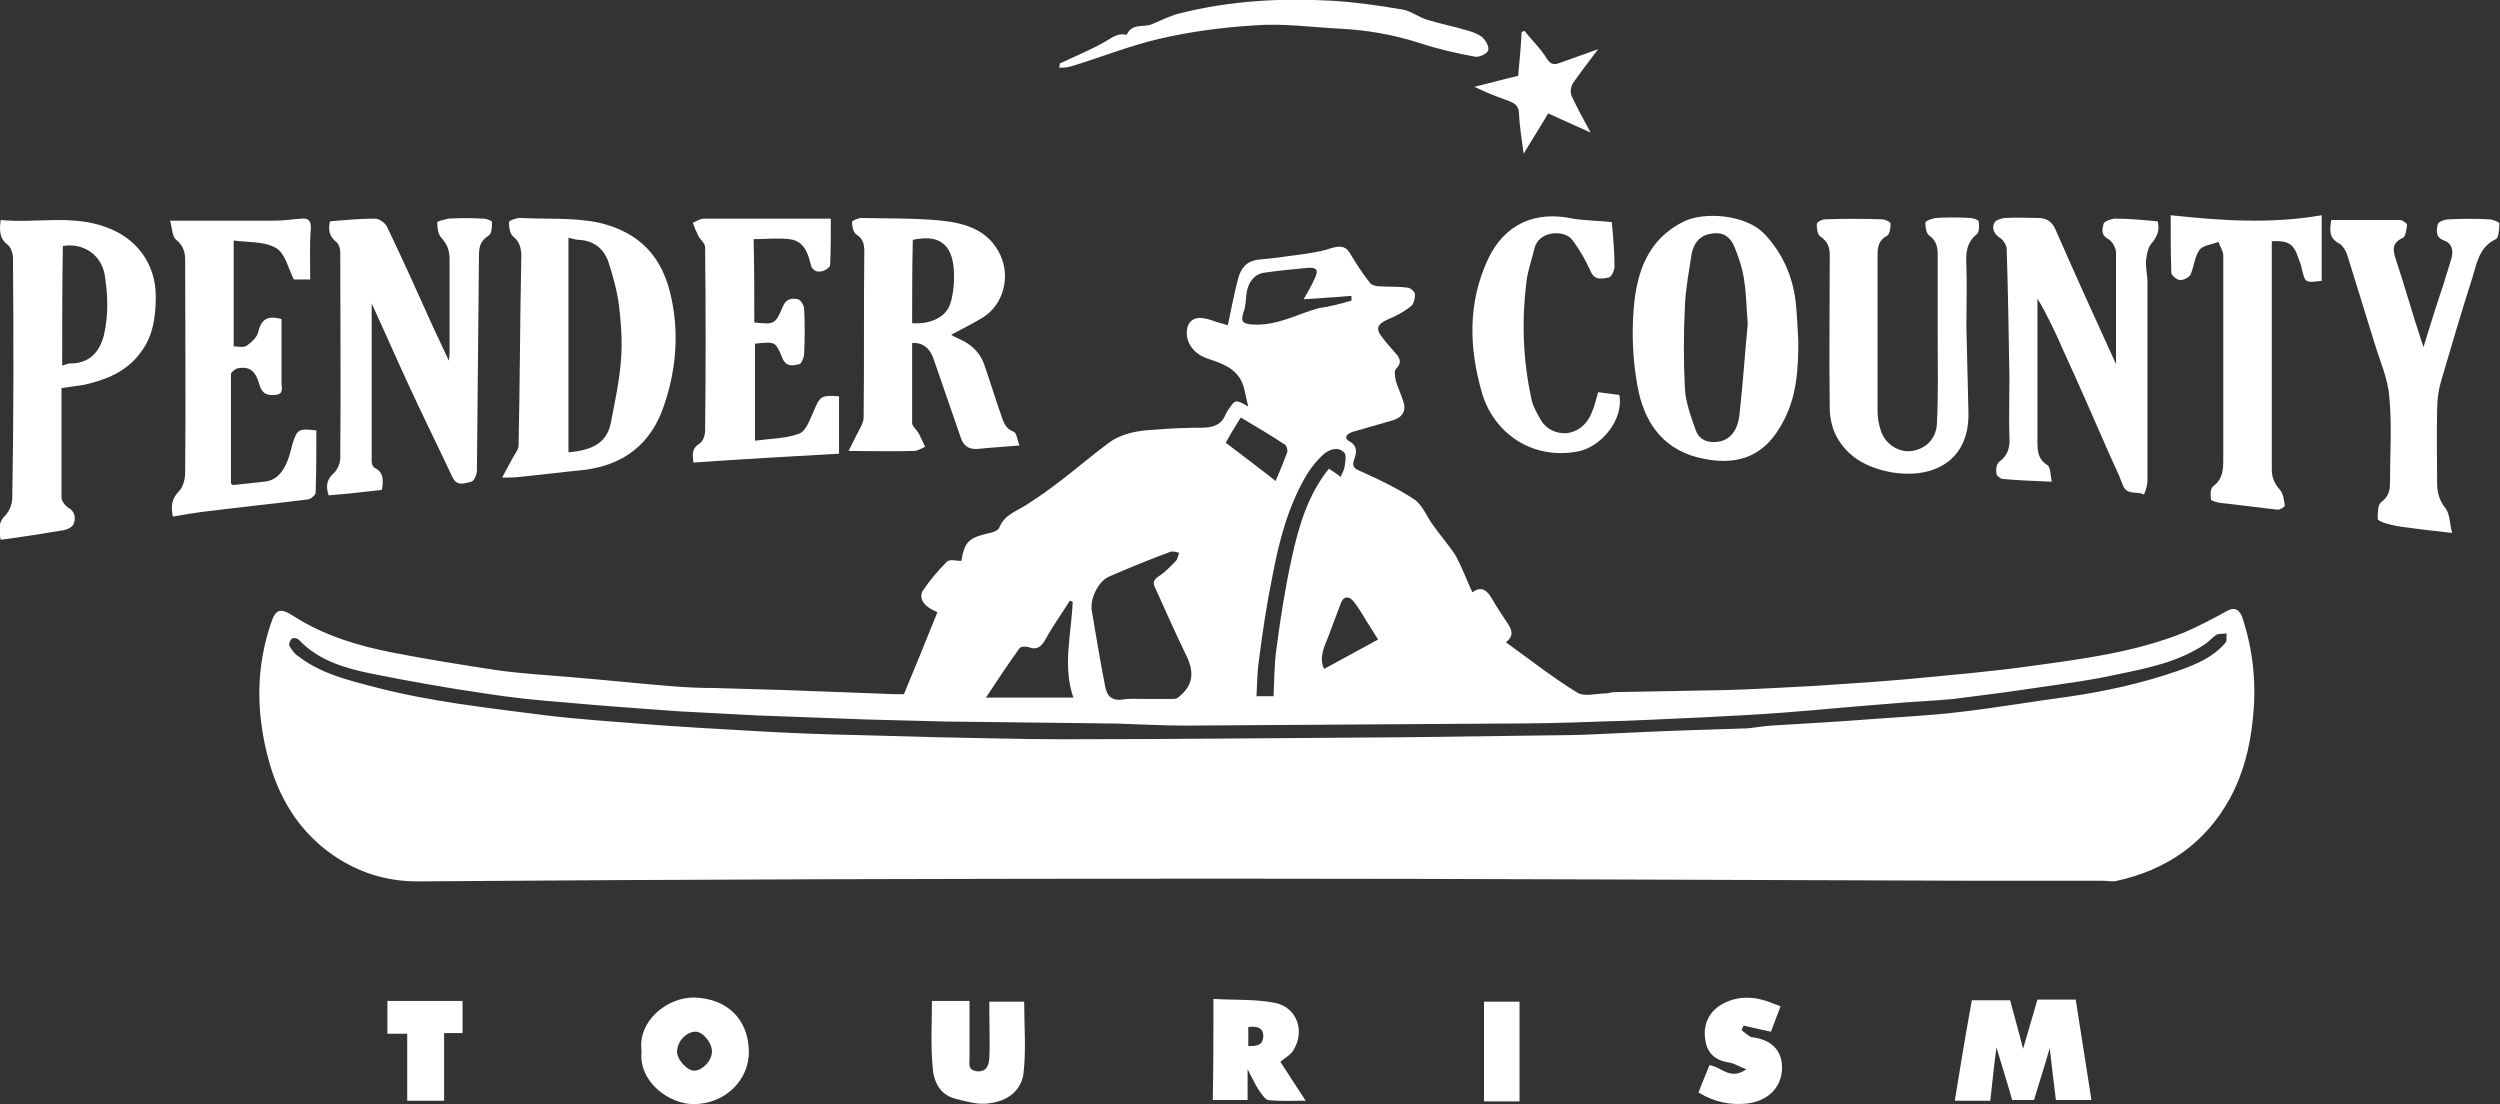
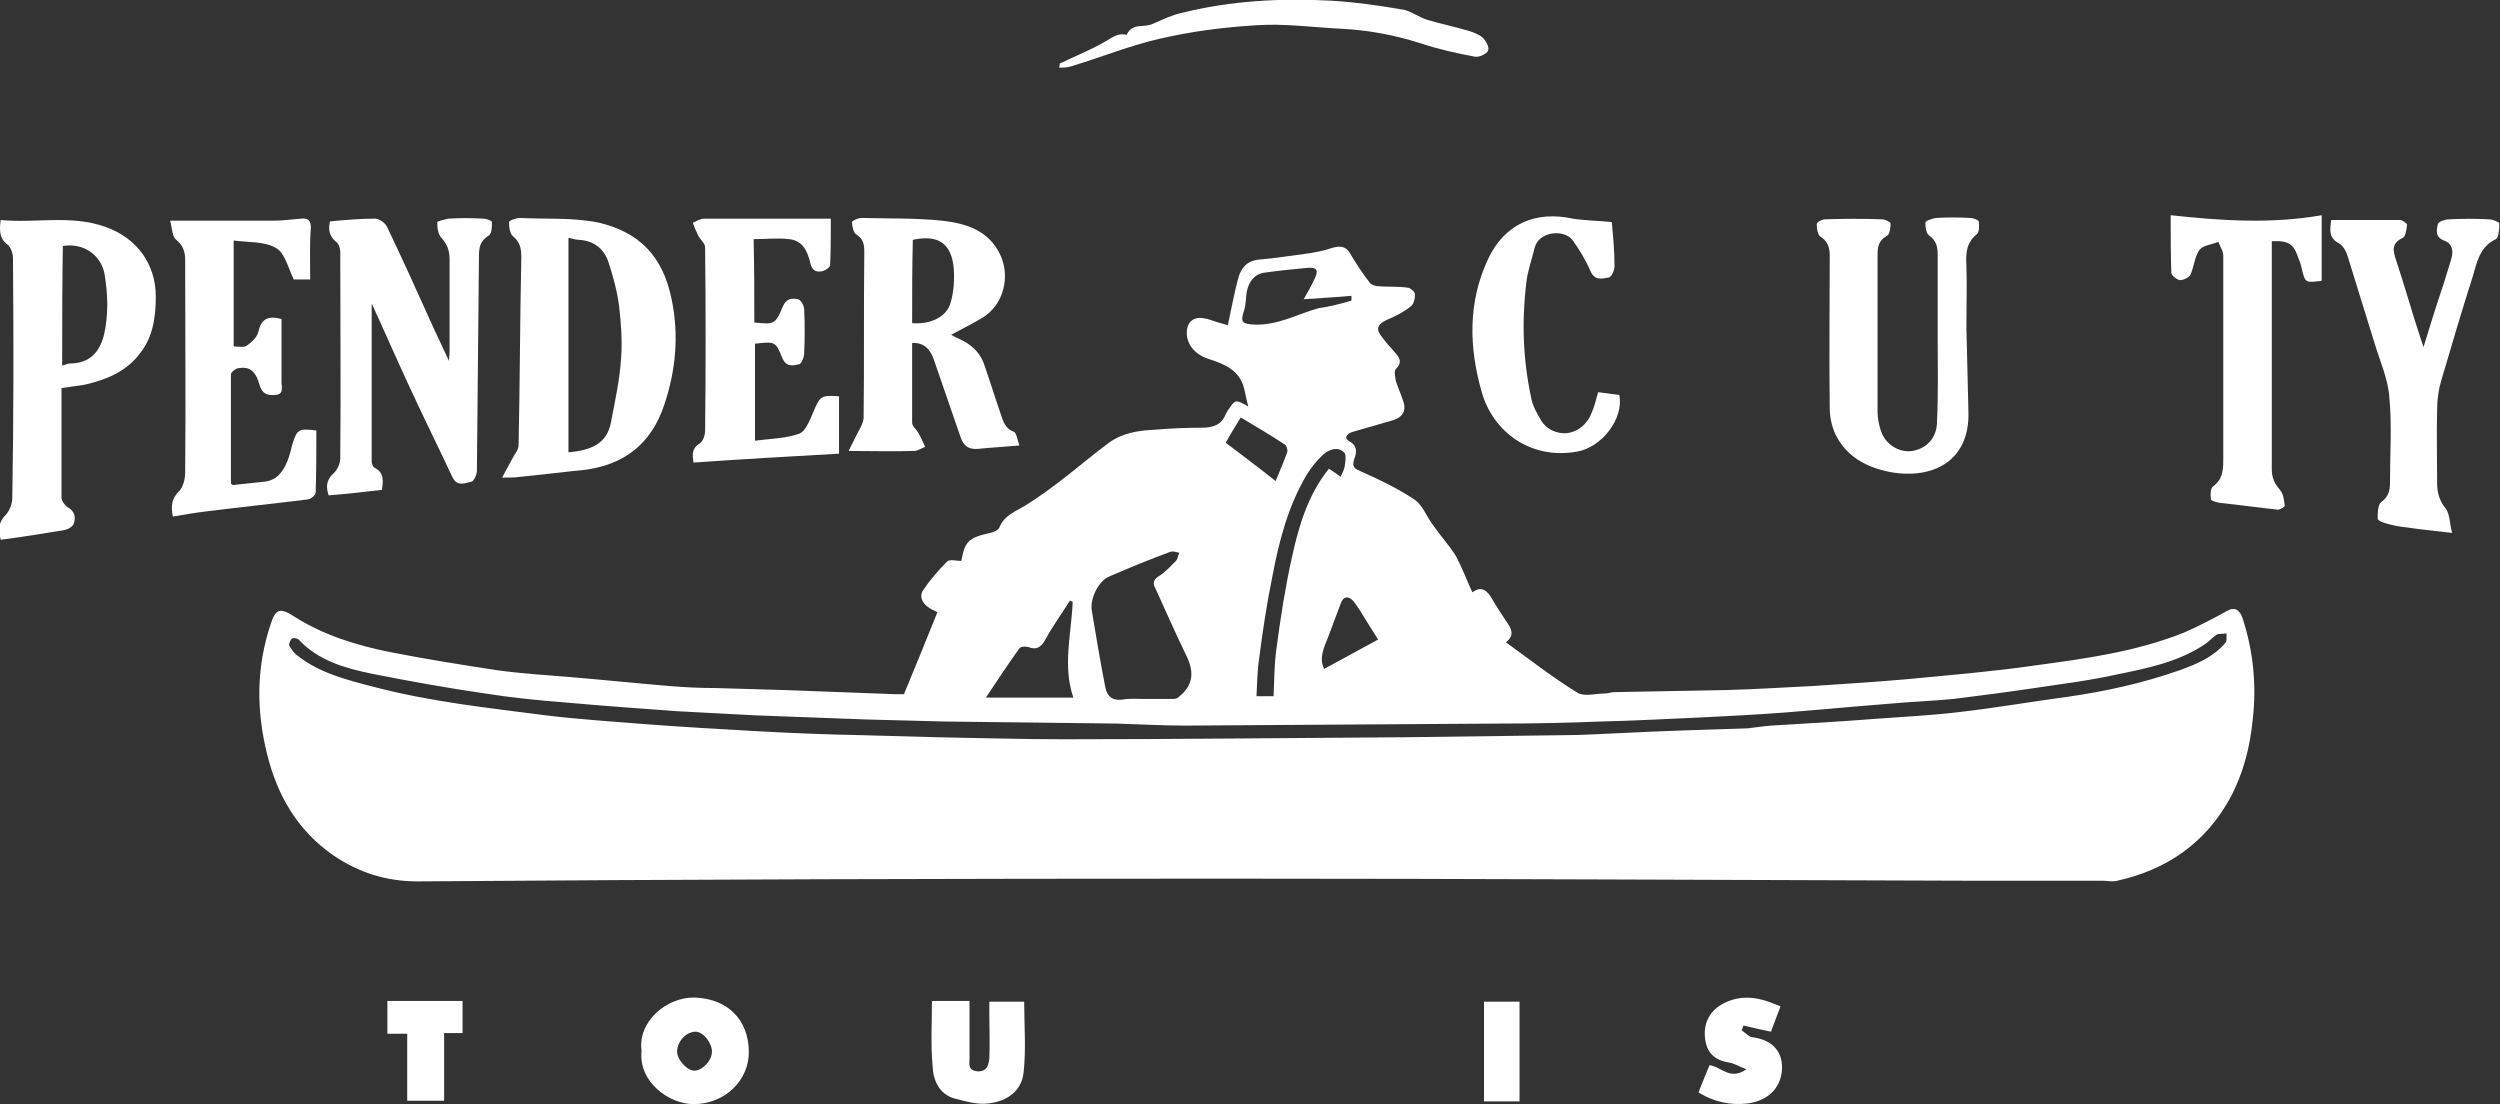
<svg xmlns="http://www.w3.org/2000/svg" version="1.1" id="Layer_1" x="0px" y="0px" viewBox="0 0 365.9 161.6" enable-background="new 0 0 365.9 161.6" xml:space="preserve">
  <rect x="0" y="0" width="365.9" height="161.6" fill="#333333" stroke="none" />
  <g>
    <path fill="#FFFFFF" d="M215.5,86.7c1.3-1,2.2-0.3,2.9,1c0.7,1.2,1.5,2.4,2.3,3.6c0.6,0.9,0.9,1.8-0.3,2.7   c3.6,2.6,6.9,5.2,10.5,7.4c1,0.6,2.7,0.1,4,0.1c0.5,0,0.9-0.2,1.4-0.2c5.4-0.1,10.8-0.2,16.2-0.3c4.3-0.1,8.6-0.4,12.9-0.6   c4.6-0.3,9.2-0.6,13.8-1c6.2-0.6,12.4-1.1,18.6-2c7.4-1,14.8-2,21.8-4.8c2.1-0.9,4.2-2,6.2-3.1c1.3-0.8,2-0.2,2.4,0.9   c1.6,4.9,2.1,9.9,1.5,15c-0.4,4-1.4,7.9-3.3,11.4c-3.6,6.6-9.3,10.5-16.5,12.1c-0.7,0.2-1.5,0-2.2,0c-6.8,0-13.5,0-20.3,0   c-36-0.1-72-0.3-108-0.3c-39.4,0-78.8,0.1-118.3,0.4c-4.6,0-8.6-1.3-12.3-3.8c-5.2-3.6-8.2-8.7-9.7-14.8c-1.6-6.4-1.6-12.7,0.5-19   c0.7-2.3,1.4-2.5,3.4-1.2c4.4,2.8,9.3,4.3,14.4,5.3c5.1,1,10.2,1.8,15.4,2.6c3.6,0.5,7.2,0.7,10.7,1c4.8,0.4,9.6,0.9,14.4,1.3   c2.3,0.2,4.6,0.3,6.8,0.3c3.4,0.1,6.8,0.2,10.2,0.3c5.4,0.2,10.7,0.4,16.1,0.6c0.5,0,1.1,0,1.3,0c1.7-4.1,3.3-8,4.9-12   c-0.4-0.2-0.9-0.4-1.3-0.7c-0.9-0.6-1.4-1.6-0.8-2.5c1-1.5,2.2-2.9,3.5-4.2c0.4-0.4,1.4-0.1,2.1-0.1c0.5-2.9,1.1-3.4,4.2-4.1   c0.5-0.1,1.3-0.4,1.4-0.9c0.8-1.8,2.5-2.3,3.9-3.2c1.9-1.2,3.7-2.5,5.5-3.9c2.2-1.7,4.3-3.5,6.6-5.2c1.9-1.4,4.3-1.8,6.6-1.9   c2.3-0.2,4.7-0.3,7-0.3c1.6,0,2.9-0.4,3.5-2c0.2-0.4,0.4-0.7,0.7-1.1c0.7-1,0.9-1,2.6,0c-0.3-1.1-0.4-1.8-0.6-2.6   c-0.7-2.8-2.9-3.6-5.3-4.4c-2.1-0.7-3.2-2.3-3.1-4c0.1-1.5,1.1-2.2,2.6-1.9c0.6,0.1,1.1,0.3,1.7,0.5c0.6,0.2,1.1,0.3,1.7,0.5   c0.5-2.3,0.9-4.5,1.5-6.8c0.4-1.5,1.2-2.6,3-2.8c2.4-0.2,4.8-0.6,7.2-0.9c1.2-0.2,2.4-0.4,3.5-0.8c1.1-0.3,2-0.4,2.7,0.8   c0.9,1.5,1.8,2.9,2.9,4.3c0.2,0.3,0.9,0.5,1.3,0.5c1.4,0.1,2.8,0,4.2,0.2c0.4,0,1.1,0.6,1.1,1c0,0.6-0.2,1.5-0.7,1.8   c-1,0.8-2.2,1.4-3.4,1.9c-1.5,0.7-1.7,1.4-0.6,2.7c0.5,0.7,1.1,1.3,1.6,1.9c0.7,0.8,1.4,1.5,0.3,2.6c-0.3,0.3-0.1,1.2,0,1.8   c0.3,0.9,0.7,1.8,1,2.7c0.6,1.5,0.1,2.5-1.4,3c-2,0.6-3.9,1.1-5.9,1.7c-0.7,0.2-1.5,0.8-0.5,1.4c1.3,0.7,1,1.8,0.7,2.6   c-0.4,1.2,0.1,1.4,1,1.8c2.7,1.2,5.4,2.5,7.8,4.1c1.2,0.8,1.8,2.5,2.7,3.7c1.1,1.6,2.4,3,3.4,4.6C214.1,83.3,214.7,85,215.5,86.7z    M255.8,106.6c0.9-0.1,2.2-0.3,3.4-0.4c5.1-0.3,10.3-0.6,15.4-1c4.1-0.3,8.2-0.5,12.3-1c5.2-0.6,10.4-1.5,15.6-2.2   c5.6-0.8,11.1-2,16.5-3.9c2.5-0.9,4.9-1.9,6.7-4c0.3-0.3,0.1-0.9,0.2-1.4c-0.5,0.1-1.1,0-1.5,0.2c-0.6,0.4-1.1,1-1.7,1.4   c-3.9,2.6-8.4,3.5-12.8,4.4c-4,0.9-8.1,1.4-12.1,2c-4,0.6-7.9,1.1-11.9,1.6c-3.1,0.3-6.2,0.4-9.4,0.7c-5.2,0.4-10.3,0.9-15.5,1.3   c-4,0.3-8,0.5-11.9,0.7c-4.9,0.2-9.9,0.5-14.8,0.6c-4.9,0.2-9.7,0.3-14.6,0.3c-15.4,0.1-30.8,0.2-46.2,0.3c-3.4,0-6.7-0.2-10.1-0.3   c-8.4-0.1-16.8-0.2-25.2-0.3c-3.8-0.1-7.7-0.2-11.5-0.3c-5.4-0.2-10.7-0.4-16.1-0.6c-3.8-0.2-7.6-0.4-11.4-0.6   c-5.5-0.4-11.1-0.8-16.6-1.3c-3.9-0.3-7.8-0.7-11.6-1.3c-5.5-0.8-11.1-1.8-16.6-2.9c-3.9-0.8-7.8-1.9-10.7-5   c-0.2-0.2-0.9-0.3-1-0.1c-0.3,0.3-0.5,0.9-0.3,1.1c0.3,0.5,0.7,1.1,1.2,1.4c3.2,2.5,7.1,3.5,11,4.5c8.3,2.2,16.8,3.1,25.3,4.2   c4.9,0.6,9.8,0.9,14.7,1.3c5.3,0.4,10.6,0.7,15.9,1c5.2,0.3,10.4,0.5,15.6,0.6c3.6,0.1,7.2,0.2,10.9,0.3c6.2,0.1,12.4,0.3,18.6,0.3   c16.8,0,33.5-0.2,50.3-0.3c7.7-0.1,15.4-0.2,23.1-0.3c2.7,0,5.4-0.2,8.1-0.3C243,107,249.2,106.8,255.8,106.6z M167.5,102.3   c1.3,0,2.6,0,3.9,0c0.4,0,0.8,0,1-0.2c2.1-1.6,2.5-3.5,1.3-6c-1.6-3.3-3.1-6.7-4.6-10c-0.4-0.7-0.3-1.2,0.4-1.7   c1-0.6,1.8-1.5,2.6-2.3c0.3-0.3,0.3-0.8,0.5-1.2c-0.5-0.1-1-0.3-1.4-0.1c-3,1.1-5.9,2.3-8.9,3.6c-1.6,0.7-2.8,3.3-2.5,5   c0.6,3.6,1.2,7.2,1.9,10.8c0.2,1.3,0.7,2.4,2.5,2.2C165.3,102.2,166.4,102.3,167.5,102.3z M196.2,69.8c0.3-0.6,0.5-1,0.6-1.5   c0.1-0.7,0.3-1.8-0.1-2.1c-0.9-0.9-2.2-0.4-3,0.3c-0.9,0.8-1.7,1.8-2.4,2.9c-2.8,4.7-4.1,9.8-5.1,15.1c-0.8,3.9-1.4,7.9-1.9,11.8   c-0.3,1.9-0.3,3.8-0.4,5.6c1,0,1.8,0,2.5,0c0.1-2.3,0.1-4.6,0.4-6.8c0.6-4.6,1.3-9.1,2.3-13.6c1-4.6,2.4-9.2,5.4-12.9   C195.1,69,195.6,69.3,196.2,69.8z M157,88.1c-0.1-0.1-0.3-0.1-0.4-0.2c-1.2,1.9-2.5,3.7-3.6,5.7c-0.6,1.1-1.3,1.6-2.5,1.1   c-0.4-0.1-1.1-0.1-1.3,0.2c-1.6,2.2-3.1,4.5-4.9,7.2c4.5,0,8.5,0,12.8,0C155.5,97.5,156.8,92.8,157,88.1z M197.8,44   c0-0.2,0-0.4,0-0.7c-2.2,0.2-4.4,0.3-7,0.5c0.7-1.2,1.2-2.1,1.6-3c0.6-1.2,0.4-1.7-1-1.6c-2.1,0.2-4.2,0.4-6.3,0.7   c-1.5,0.2-2.3,1.3-2.6,2.7c-0.2,1-0.1,2.1-0.5,3.1c-0.5,1.5,0,1.7,1.4,1.8c3.5,0.2,6.4-1.5,9.6-2.4C194.5,44.9,196.1,44.5,197.8,44   z M201.7,93.6c-0.6-0.9-1.1-1.8-1.7-2.7c-0.6-1-1.2-2-1.9-2.9c-0.7-0.8-1.5-0.8-1.9,0.4c-0.6,1.6-1.2,3.2-1.8,4.8   c-0.6,1.5-1.4,3.1-0.6,4.7C196.4,96.5,199.1,95,201.7,93.6z M179.4,64.8c2.5,1.9,4.9,3.7,7.3,5.6c0.7-1.6,1.2-2.9,1.7-4.2   c0.1-0.3-0.1-1-0.3-1.1c-2.1-1.4-4.2-2.6-6.5-4C180.8,62.4,180.1,63.5,179.4,64.8z" />
    <path fill="#FFFFFF" d="M54.4,44.2c0,6.3,0,12.6,0,18.9c0,1.5,0,3,0,4.5c0,0.3,0.2,0.8,0.5,0.9c1.3,0.7,1.2,1.8,1,3.2   c-2.6,0.3-5.2,0.6-7.8,0.8c-0.5-1.5-0.2-2.4,0.8-3.3c0.5-0.5,0.9-1.4,0.9-2.1c0.1-10.1,0-20.1,0-30.2c0-0.5-0.2-1.2-0.6-1.5   c-1-0.8-1.2-1.8-0.9-3c2.2-0.2,4.4-0.4,6.6-0.4c0.6,0,1.4,0.6,1.7,1.1c2.2,4.6,4.3,9.2,6.4,13.9c0.8,1.8,1.7,3.6,2.7,5.8   c0.1-0.8,0.1-1.2,0.1-1.6c0-4.4,0-8.9,0-13.3c0-1.3-0.4-2.2-1.2-3.1c-0.5-0.5-0.6-1.5-0.6-2.3c0-0.1,1.1-0.4,1.6-0.5   c1.7-0.1,3.4-0.1,5.1,0c0.5,0,1.3,0.3,1.3,0.5c0,0.7,0,1.7-0.5,2c-1.3,0.8-1.4,1.8-1.4,3.1c-0.1,10.4-0.2,20.9-0.3,31.3   c0,0.5-0.4,1.5-0.8,1.6c-1,0.2-2.1,0.8-2.8-0.7c-2.2-4.7-4.5-9.3-6.6-13.9c-1.8-3.9-3.5-7.8-5.3-11.7   C54.5,44.1,54.4,44.1,54.4,44.2z" />
-     <path fill="#FFFFFF" d="M309.7,53.3c0-5.8,0-11,0-16.3c0-0.7-0.5-1.6-1.1-2c-1.2-0.6-0.9-1.6-0.7-2.3c0.1-0.3,1.1-0.7,1.7-0.7   c2.1,0,4.1,0.2,6.2,0.4c0.3,1.2,0,2.1-0.8,3.1c-0.6,0.6-0.8,1.7-0.9,2.6c-0.1,1,0.2,2.1,0.2,3.1c0,9.7,0,19.5,0,29.2   c0,0.7-0.3,1.4-0.5,2c-1-0.6-2.5,0.2-3.1-1.4c-0.7-1.9-1.6-3.6-2.4-5.5c-2.1-4.8-4.2-9.6-6.4-14.4c-1.1-2.5-2.2-4.9-3.7-7.4   c0,0.5,0,1,0,1.5c0,6.4,0,12.9,0,19.3c0,1.4,0,2.7,1.5,3.6c0.4,0.3,0.4,1.4,0.6,2.4c-2.6-0.1-4.9-0.2-7.2-0.4   c-0.3,0-0.9-0.5-0.9-0.8c-0.1-0.6,0-1.4,0.4-1.7c1.2-0.9,1.6-2,1.5-3.5c-0.1-2.9,0-5.8,0-8.7c-0.1-6.3-0.2-12.6-0.4-18.9   c0-0.6-0.5-1.4-1-1.7c-0.9-0.6-1.2-1.4-0.8-2.2c0.2-0.4,1.1-0.7,1.6-0.7c1.6-0.1,3.2,0,4.8,0c1.2,0,2,0.5,2.5,1.6   C303.6,39.9,306.5,46.3,309.7,53.3z" />
    <path fill="#FFFFFF" d="M73.5,69.9c0.6-1.2,1.1-2,1.5-2.8c0.3-0.6,0.9-1.3,0.9-1.9c0.2-9.2,0.2-18.4,0.4-27.6c0-1.2-0.2-2.2-1.2-3   c-0.5-0.4-0.6-1.4-0.6-2.1c0-0.2,1-0.6,1.6-0.6c3.9,0.2,7.8-0.1,11.6,0.7c5.8,1.4,9.3,4.8,10.6,11.2c1.1,5.3,0.6,10.5-1.1,15.5   c-1.9,5.7-5.9,8.8-11.9,9.5c-3.1,0.3-6.2,0.7-9.3,1C75.3,69.9,74.7,69.9,73.5,69.9z M83.2,34.8c0,10.6,0,21,0,31.4   c3.4-0.3,5.6-1.3,6.2-4.3c0.6-3.1,1.3-6.3,1.5-9.4c0.2-2.6,0-5.2-0.3-7.8c-0.3-2.2-0.9-4.4-1.6-6.5c-0.7-1.9-2.2-3-4.3-3.1   C84.4,35.1,84,35,83.2,34.8z" />
    <path fill="#FFFFFF" d="M0.1,32.2c5.1,0.5,10.3-0.8,15.3,1c4.6,1.6,7.4,5.4,7.4,10.2c0,3-0.4,5.9-2.3,8.3c-2,2.7-5,3.9-8.1,4.6   c-1.1,0.2-2.2,0.3-3.4,0.5c0,5.3,0,10.7,0,16c0,0.5,0.5,1.2,1,1.5c1,0.6,1.1,1.5,0.8,2.3c-0.1,0.5-0.9,0.9-1.5,1   c-3,0.5-6.1,1-9.2,1.4c-0.3-1.4-0.4-2.5,0.7-3.6c0.6-0.6,1-1.7,1-2.5C2,61.2,2,49.5,1.9,37.8c0-0.7-0.3-1.6-0.8-2   C-0.1,34.9-0.1,33.7,0.1,32.2z M9.1,53.5c0.5-0.1,0.8-0.3,1.1-0.3c2.8,0,4.3-1.5,5-4.1c0.7-3,0.6-6,0.1-9c-0.5-2.7-3-4.6-6.1-4.1   C9.1,41.7,9.1,47.5,9.1,53.5z" />
    <path fill="#FFFFFF" d="M133.5,50.2c0,3.9,0,7.8,0,11.7c0,0.5,0.7,1,1,1.6c0.3,0.6,0.6,1.2,0.9,1.9c-0.5,0.2-1.1,0.6-1.6,0.6   c-3.1,0.1-6.1,0-9.6,0c0.4-0.8,0.8-1.6,1.2-2.4c0.4-0.8,1-1.7,1-2.5c0.1-8.1,0-16.2,0.1-24.3c0-1.1-0.2-1.9-1.2-2.5   c-0.4-0.3-0.6-1.2-0.6-1.8c0-0.2,0.9-0.6,1.4-0.6c3.9,0.1,7.9,0,11.8,0.4c3.5,0.4,6.8,1.4,8.5,5c1.5,3.2,0.5,7.3-2.6,9.2   c-1.5,0.9-3.1,1.7-4.6,2.5c0.5,0.3,1.2,0.6,1.8,0.9c1.5,0.8,2.6,2,3.1,3.6c0.8,2.3,1.5,4.6,2.3,6.9c0.4,1.1,0.6,2.3,2,2.8   c0.4,0.2,0.5,1.2,0.8,2c-2.2,0.2-4.2,0.3-6.1,0.5c-1.4,0.1-2.1-0.5-2.5-1.7c-1.3-3.8-2.6-7.5-3.9-11.3   C136.2,51.2,135.3,50.1,133.5,50.2z M133.5,47.3c2.7,0.2,5-0.9,5.6-2.9c0.5-1.6,0.6-3.4,0.5-5c-0.3-3.8-2.3-5.1-6-4.3   C133.5,39.1,133.5,43.1,133.5,47.3z" />
    <path fill="#FFFFFF" d="M45.4,40.9c-1,0-1.8,0-2.4,0c-0.8-1.6-1.3-3.9-2.6-4.6c-1.7-1-4-0.8-6.2-1.1c0,5.4,0,10.5,0,15.5   c0.6,0,1.5,0.2,1.9-0.1c0.7-0.5,1.5-1.2,1.7-2c0.4-1.8,1.3-2.5,3.4-1.9c0,2,0,4.2,0,6.4c0,1,0,1.9,0,2.9c0,0.7,0.4,1.7-0.9,1.8   c-1.1,0.1-1.9-0.1-2.3-1.4c-0.6-2.2-1.5-2.8-3.2-2.5c-0.4,0.1-1,0.6-1,0.9c0,5.3,0,10.6,0,15.9c0,0.1,0.1,0.2,0.3,0.3   c1.5-0.2,3-0.3,4.6-0.5c1.9-0.2,2.8-1.6,3.4-3.1c0.3-0.8,0.5-1.6,0.7-2.4c0.7-2.2,0.9-2.3,3.5-2c0,3,0,6.1-0.1,9.1   c0,0.4-0.8,1-1.2,1c-4.8,0.6-9.6,1.1-14.4,1.7c-1.8,0.2-3.5,0.5-5.3,0.8c-0.3-1.5-0.2-2.6,0.9-3.7c0.6-0.6,0.9-1.8,0.9-2.7   c0.1-10.4,0-20.8,0-31.2c0-1.1-0.3-2.1-1.3-2.9c-0.6-0.4-0.6-1.7-0.9-2.8c1.1,0,1.8,0,2.5,0c4.2,0,8.5,0,12.7,0   c1.3,0,2.6-0.2,4-0.3c0.9-0.1,1.4,0.2,1.4,1.3C45.3,35.7,45.4,38.2,45.4,40.9z" />
-     <path fill="#FFFFFF" d="M263.2,50c0,3.9-0.2,7.7-2,11.3c-2.8,5.7-7.1,7.1-12.9,5.6c-5.2-1.4-7.7-5.4-8.6-10.2   c-0.7-3.7-0.9-7.6-0.6-11.4c0.4-5.3,2-10.3,7.4-12.9c2.8-1.4,9-1.1,11.8,1.9c2.6,2.8,4,6,4.5,9.7C263,45.9,263.1,48,263.2,50z    M255.8,47.4c-0.2-2.4-0.2-4.3-0.5-6.2c-0.2-1.6-0.7-3.2-1.3-4.7c-0.7-1.9-1.8-2.6-3.5-2.3c-1.7,0.2-2.6,1.4-2.9,2.9   c-0.4,2.6-0.9,5.2-1,7.8c-0.2,4-0.2,7.9,0,11.9c0.1,2.1,0.9,4.2,1.6,6.2c0.4,1.1,1.3,1.7,2.6,1.7c2.1,0,3.5-1.3,3.8-4.1   C255.1,56.1,255.4,51.5,255.8,47.4z" />
    <path fill="#FFFFFF" d="M283.6,49.5c0-4,0-8,0-12.1c0-1.1-0.1-2.1-1.2-2.9c-0.5-0.3-0.6-1.3-0.6-1.9c0-0.3,1-0.6,1.5-0.7   c1.7-0.1,3.3-0.1,5,0c0.5,0,1.3,0.3,1.3,0.5c0.1,0.6,0.1,1.6-0.3,1.9c-1.5,1.2-1.6,2.8-1.5,4.5c0.1,3,0,6,0,9   c0.1,4.2,0.2,8.3,0.3,12.5c0.2,7.1-5.1,9.9-11.4,8.8c-3.6-0.7-6.5-2.3-8.1-5.6c-0.5-1.1-0.8-2.5-0.8-3.8c-0.1-7.4,0-14.9,0-22.3   c0-1.2-0.3-2.1-1.4-2.8c-0.4-0.3-0.5-1.2-0.5-1.8c0-0.3,0.8-0.7,1.2-0.7c2.8-0.1,5.6-0.1,8.4,0c0.4,0,1.2,0.4,1.2,0.6   c0,0.6-0.1,1.6-0.5,1.8c-1.3,0.7-1.4,1.7-1.4,2.9c0,7.6,0,15.2,0,22.8c0,1,0.2,2,0.5,2.9c0.7,2,2.7,3.2,4.6,2.9   c2.2-0.4,3.6-2,3.6-4.3C283.7,57.6,283.6,53.6,283.6,49.5z" />
    <path fill="#FFFFFF" d="M358.9,78c-2.5-0.3-4.6-0.5-6.6-0.8c-1-0.1-2.1-0.3-3.1-0.6c-0.4-0.1-1.2-0.4-1.2-0.7c0-0.8,0-2,0.5-2.4   c1.1-0.8,1.3-1.7,1.3-2.9c0-4.2,0.3-8.4-0.1-12.5c-0.2-2.7-1.4-5.3-2.2-8c-1.3-4.2-2.6-8.4-3.9-12.6c-0.2-0.7-0.7-1.6-1.3-1.9   c-1.5-0.8-1.3-2-1.1-3.4c3.4,0,6.8,0,10.1,0c0.3,0,1,0.5,1,0.7c-0.1,0.7-0.2,1.7-0.6,1.9c-1.7,0.8-1.5,1.8-1,3.3   c1.3,3.9,2.4,7.9,3.7,11.8c0.1,0.2,0.1,0.3,0.3,0.9c1-3.2,1.9-6.2,2.9-9.1c0.4-1.3,0.8-2.6,1.2-3.9c0.3-1.1,0.1-2.2-1.1-2.6   c-1.3-0.5-1.1-1.5-0.9-2.4c0.1-0.4,1.1-0.7,1.6-0.7c2-0.1,4-0.1,5.9,0c0.5,0,1.5,0.4,1.5,0.6c0,0.8-0.1,2.1-0.5,2.3   c-2.4,1.1-2.8,3.5-3.4,5.5c-1.6,5-3.1,10.1-4.6,15.2c-0.4,1.3-0.6,2.8-0.6,4.2c-0.1,3.6,0,7.3,0,10.9c0,1.4,0.4,2.6,1.3,3.7   C358.6,75.4,358.5,76.6,358.9,78z" />
    <path fill="#FFFFFF" d="M110.4,47.2c2.9,0.3,3.1,0.3,4.2-2.4c0.5-1.1,1.3-1.2,2.2-1c0.4,0.1,0.9,0.9,0.9,1.5c0.1,2.1,0.1,4.3,0,6.4   c0,0.6-0.4,1.5-0.7,1.6c-0.9,0.2-1.9,0.5-2.5-0.9c-1-2.5-1.1-2.4-4-2.1c0,4.6,0,9.2,0,14.2c2.2-0.3,4.4-0.3,6.4-1   c1-0.3,1.6-2,2.1-3.1c1-2.4,1.1-2.6,3.8-2.4c0,2.7,0,5.4,0,8.4c-7.1,0.4-14.2,0.8-21.3,1.3c-0.2-1.3-0.2-2.1,0.9-2.8   c0.5-0.3,0.8-1.2,0.8-1.9c0.1-8.9,0.1-17.9,0-26.8c0-0.6-0.7-1.1-1-1.7c-0.3-0.6-0.6-1.3-0.8-1.9c0.5-0.2,1.1-0.6,1.6-0.6   c6.1,0,12.3,0,18.6,0c0,2.3,0,4.6-0.1,6.8c0,0.3-0.7,0.8-1.2,0.9c-0.9,0.2-1.5-0.2-1.7-1.2c-0.4-1.7-1.1-3.3-3.1-3.5   c-1.7-0.2-3.4,0-5.2,0C110.4,39.1,110.4,43.1,110.4,47.2z" />
    <path fill="#FFFFFF" d="M317.7,31.5c7.4,0.8,14.7,1.3,22.1,0c0,3.4,0,6.5,0,9.6c-2.4,0.3-2.4,0.3-2.9-1.7c-0.1-0.6-0.3-1.1-0.5-1.6   c-0.7-2.1-1.4-2.6-3.9-2.5c0,0.6,0,1.1,0,1.7c0,10.6,0,21.1,0,31.7c0,1.2,0.4,2.1,1.2,3c0.5,0.6,0.6,1.5,0.7,2.3   c0,0.2-0.7,0.6-1,0.6c-2.8-0.3-5.6-0.7-8.5-1c-0.5-0.1-1.3-0.3-1.3-0.5c-0.1-0.6-0.1-1.6,0.3-1.9c1.6-1.2,1.5-2.8,1.5-4.4   c0-9.8,0-19.6,0-29.4c0-0.7-0.5-1.3-0.7-2c-1,0.4-2.3,0.5-2.8,1.2c-0.7,1-0.8,2.5-1.3,3.6c-0.2,0.4-1,0.8-1.5,0.8   c-0.4,0-1.2-0.6-1.3-1C317.7,37.2,317.7,34.5,317.7,31.5z" />
    <path fill="#FFFFFF" d="M235.9,32.5c0.2,2.1,0.4,4.3,0.4,6.5c0,0.5-0.4,1.5-0.8,1.6c-1,0.2-2.1,0.5-2.7-0.9   c-0.7-1.6-1.6-3.1-2.6-4.5c-1.2-1.7-5-1.4-5.6,1.1c-0.4,1.7-1,3.3-1.2,5c-0.7,5.7-0.5,11.3,0.7,16.9c0.2,1.2,0.9,2.4,1.5,3.4   c0.8,1.3,2.3,1.9,3.7,1.8c1.7-0.2,3.1-1.4,3.7-3.1c0.4-0.9,0.6-1.9,0.9-2.9c1,0.1,2.1,0.3,3.1,0.4c0.7,3.5-2.6,7.7-6.2,8.3   c-6.7,1.2-12.2-2.8-13.9-8.6c-1.9-6.6-2.1-13.2,0.9-19.6c2.4-5.1,6.9-7.1,12.4-5.9C232.1,32.3,234,32.3,235.9,32.5z" />
-     <path fill="#FFFFFF" d="M291.3,161.1c-1.7,0-3.3,0-5.2,0c0.8-4.9,1.6-9.8,2.5-14.7c1.9,0,3.7,0,5.6,0c0.6,2.3,1.3,4.7,1.9,7.1   c0.7-2.4,1.4-4.8,2.1-7.2c1.9,0,3.7,0,5.6,0c0.8,4.9,1.5,9.7,2.3,14.7c-1.7,0-3.5,0-5.2,0c-0.3-2.5-0.6-4.8-0.9-7.6   c-0.8,2.8-1.6,5.2-2.3,7.6c-1.1,0-2.2,0-3.2,0c-0.7-2.5-1.5-5-2.3-7.7C291.8,156.2,291.6,158.6,291.3,161.1z" />
    <path fill="#FFFFFF" d="M155.1,9.3c2.3-1.1,4.6-2,6.8-3.3c1-0.6,1.8-1.2,3-0.9c0.8-1.8,2.5-1,3.8-1.6c1.4-0.6,2.8-1.3,4.2-1.6   c7.2-1.8,14.6-2.2,21.9-1.8c3.5,0.2,7,0.7,10.5,1.3c1.2,0.2,2.3,1.1,3.6,1.5c2,0.6,4,1,6,1.6c0.7,0.2,1.5,0.5,2.1,1   c0.5,0.5,1,1.4,0.8,1.9c-0.2,0.5-1.3,1-1.9,0.9c-2.7-0.5-5.4-1.1-8.1-2c-3.8-1.2-7.6-1.9-11.6-2.1c-4.1-0.2-8.3-0.8-12.4-0.5   c-4.8,0.3-9.5,0.9-14.2,2c-4.3,1-8.5,2.7-12.8,4c-0.6,0.2-1.2,0.2-1.8,0.2C155.1,9.7,155.1,9.5,155.1,9.3z" />
    <path fill="#FFFFFF" d="M93.9,153.8c-0.6-4.3,3.7-7.9,7.8-7.8c4.9,0.2,7.8,3.3,7.9,7.8c0.1,4.3-3.5,7.8-8.1,7.8   C98,161.6,93.4,158.4,93.9,153.8z M104.2,153.9c0-1.3-1.3-2.9-2.4-2.9c-1.3,0-2.6,1.3-2.7,2.8c-0.1,1.2,1.5,3,2.6,2.9   C102.9,156.6,104.2,155.2,104.2,153.9z" />
-     <path fill="#FFFFFF" d="M177.6,146.2c3.1,0.2,6.2,0,9.1,0.6c3.2,0.7,4.3,4.2,2.6,6.9c-0.4,0.7-1.2,1.1-1.9,1.7   c1.1,1.7,2.3,3.6,3.7,5.7c-2,0-3.8,0.1-5.5-0.1c-0.5-0.1-1-1-1.4-1.5c-0.5-0.8-0.9-1.7-1.6-3c0,1.8,0,3.1,0,4.5c-1.7,0-3.3,0-5.1,0   C177.6,156.3,177.6,151.4,177.6,146.2z M182.7,153.1c1.1,0,2.1,0,2.2-1.4c0-1.4-1-1.5-2.2-1.4C182.7,151.3,182.7,152.1,182.7,153.1   z" />
    <path fill="#FFFFFF" d="M136.4,146.5c1.9,0,3.6,0,5.5,0c0,2.8,0,5.6,0,8.4c0,0.8-0.3,1.7,1.1,1.9c1.5,0.1,1.7-1,1.8-1.9   c0.1-2.1,0-4.2,0-6.3c0-0.6,0-1.3,0-2c1.7,0,3.3,0,5.1,0c0,3.5,0.3,7-0.1,10.5c-0.3,2.4-2.2,4.1-5.2,4.4c-1.6,0.2-3.2-0.3-4.8-0.7   c-2.3-0.6-3.2-2.6-3.3-4.7C136.2,152.9,136.4,149.8,136.4,146.5z" />
    <path fill="#FFFFFF" d="M259.2,151c-1.5-0.3-2.7-0.6-4-0.9c-0.1,0.2-0.2,0.4-0.3,0.7c0.5,0.3,1,0.9,1.5,1c3.3,0.4,4.6,2.4,4.4,4.9   c-0.2,2.5-2,4.4-5,4.8c-2.5,0.3-4.9-0.2-7.2-1.6c0.5-1.4,1.1-2.7,1.6-4c1.7,0.2,3,2.3,5.4,0.6c-1.1-0.4-1.8-0.9-2.6-1   c-1.9-0.3-3.1-1.3-3.4-3.2c-0.4-2.3,0.5-4.2,2.4-5.3c2.3-1.3,4.7-1.2,7.1-0.3c0.4,0.2,0.9,0.3,1.5,0.6   C260.1,148.6,259.6,149.9,259.2,151z" />
-     <path fill="#FFFFFF" d="M223,22.5c-0.3-2.2-0.6-4.1-0.7-6.1c-0.1-1-0.7-1.3-1.4-1.6c-1.7-0.6-3.3-1.2-5.1-2.1   c2.1-0.5,4.2-1.1,6.4-1.6c0.2-2.1,0.4-4.3,0.5-6.4c0.1-0.1,0.3-0.1,0.4-0.2c1.1,1.4,2.4,2.6,3.3,4.1c0.6,0.9,1.1,0.9,1.9,0.6   c1.7-0.6,3.4-1.2,5.6-2c-1.4,1.9-2.6,3.4-3.7,5c-0.3,0.5-0.4,1.3-0.2,1.8c0.8,1.7,1.7,3.4,2.8,5.4c-2.3-1-4.2-1.9-6.2-2.8   C225.4,18.6,224.2,20.5,223,22.5z" />
    <path fill="#FFFFFF" d="M67.7,151.2c-0.9,0-1.7,0-2.7,0c0,3.3,0,6.6,0,9.9c-1.9,0-3.5,0-5.4,0c0-3.2,0-6.4,0-9.8c-1,0-1.9,0-2.9,0   c0-1.7,0-3.2,0-4.8c3.7,0,7.3,0,11,0C67.7,148,67.7,149.5,67.7,151.2z" />
    <path fill="#FFFFFF" d="M222.4,161.2c-1.8,0-3.4,0-5.2,0c0-4.8,0-9.7,0-14.6c1.7,0,3.4,0,5.2,0   C222.4,151.3,222.4,156.2,222.4,161.2z" />
  </g>
</svg>